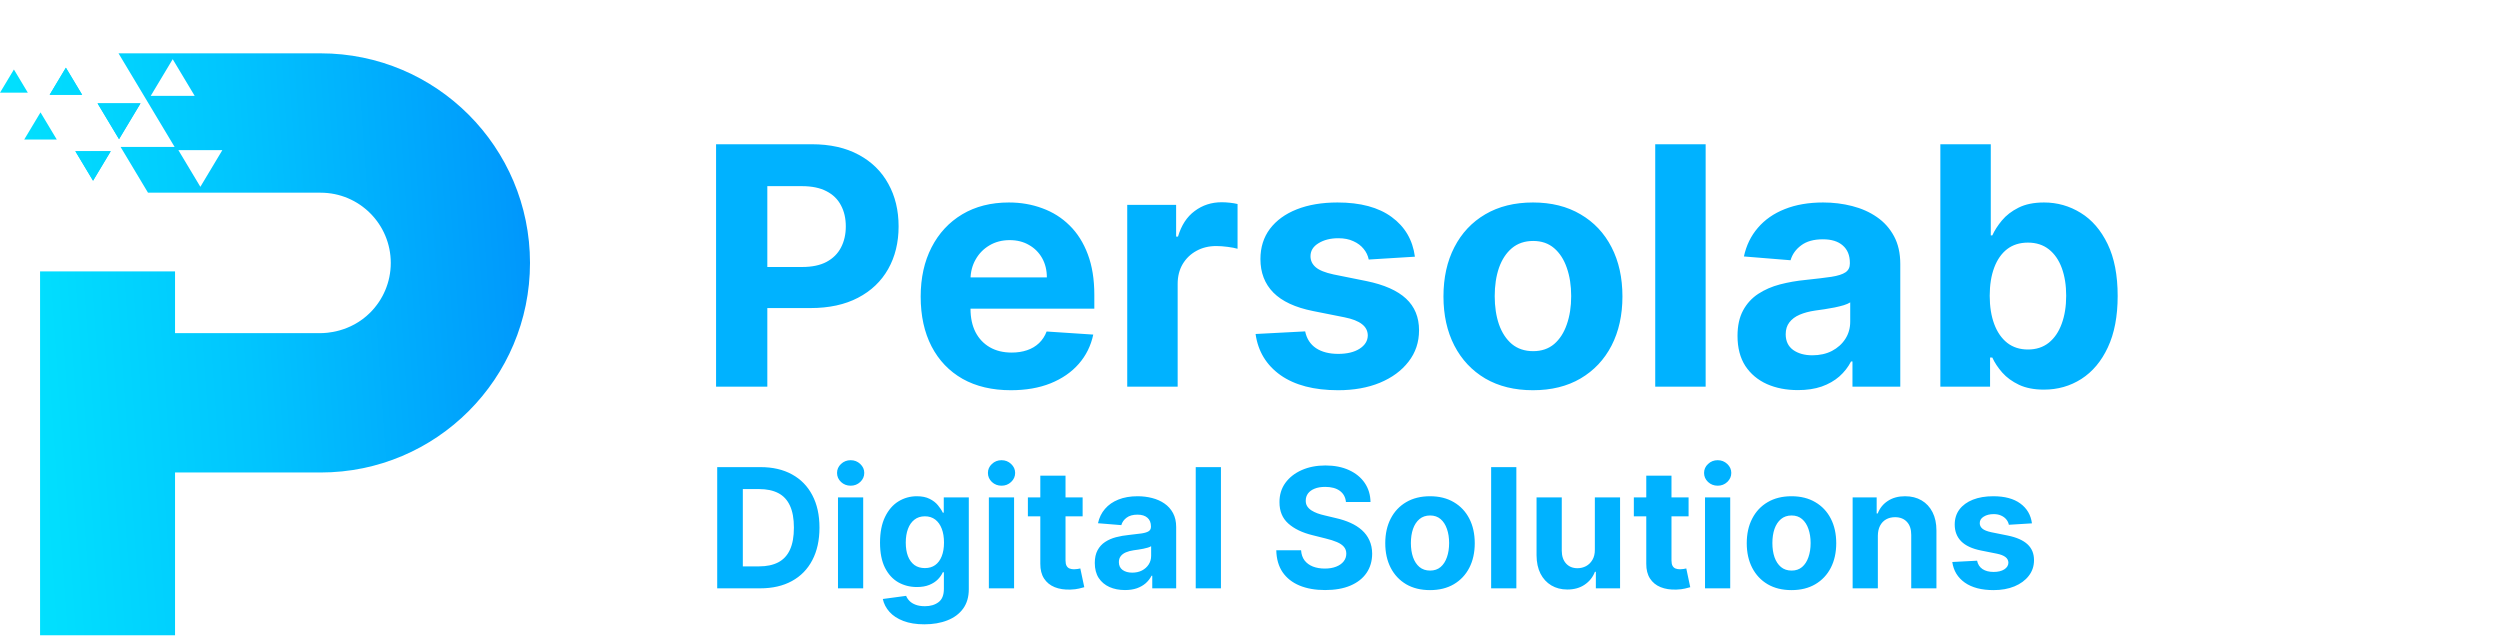
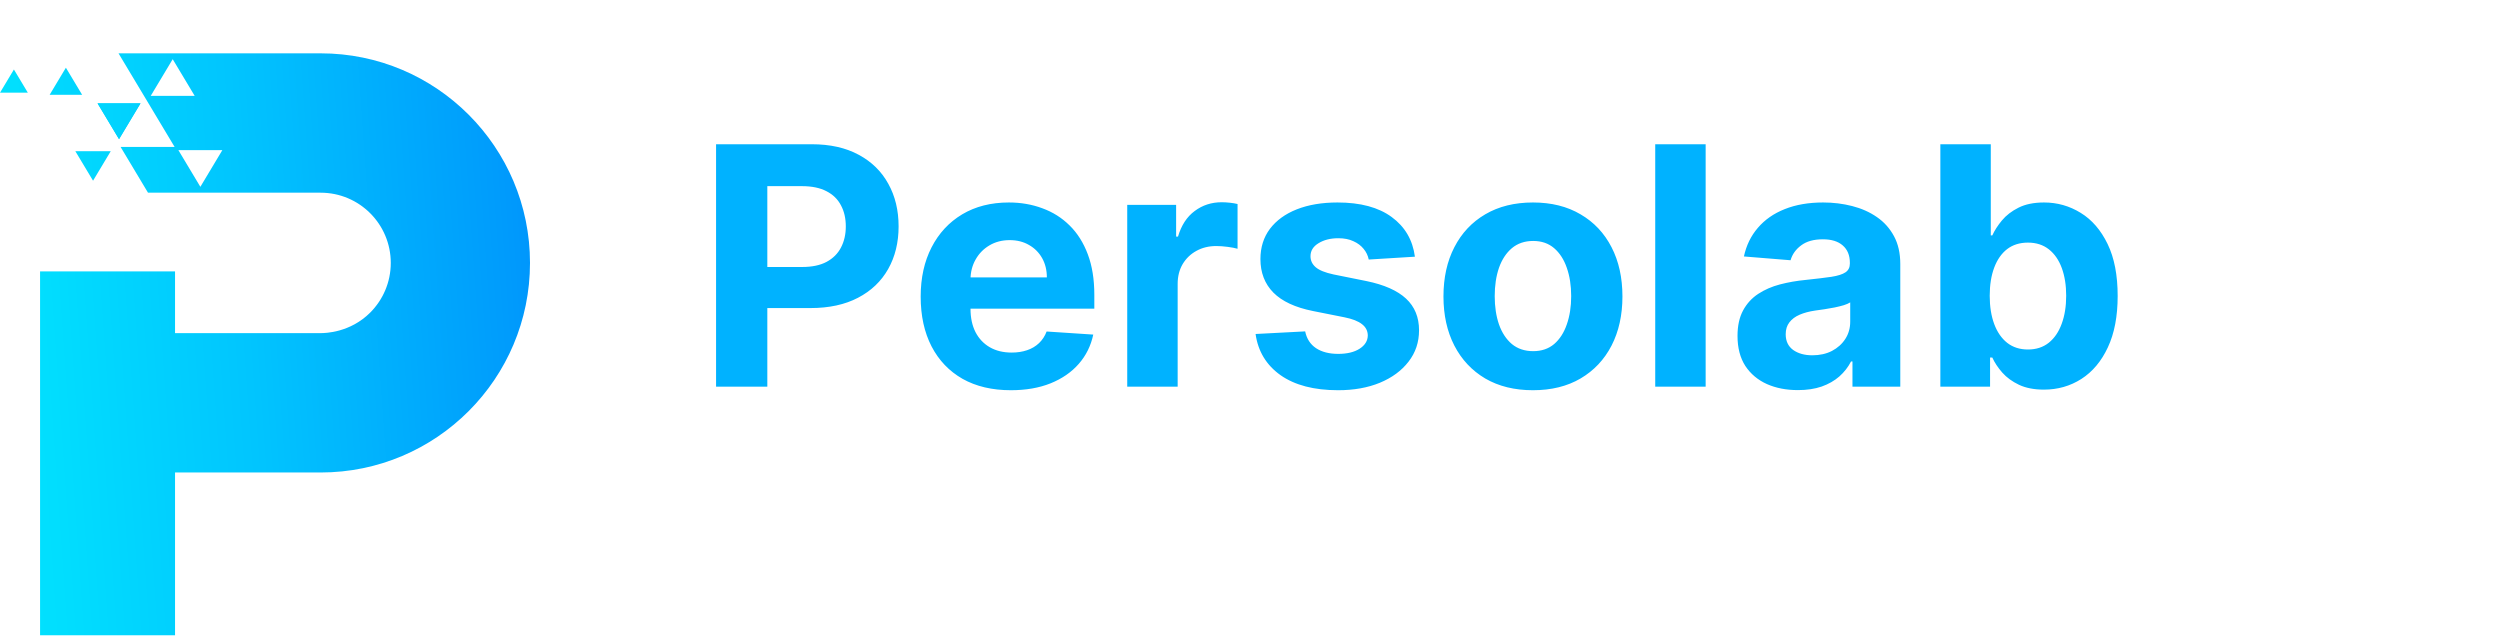
<svg xmlns="http://www.w3.org/2000/svg" width="1500" height="382" viewBox="0 0 1500 382" fill="none">
  <path d="M429.642 232V86.546H487.028C498.061 86.546 507.459 88.653 515.224 92.867C522.99 97.033 528.908 102.833 532.98 110.267C537.099 117.653 539.159 126.176 539.159 135.835C539.159 145.494 537.076 154.017 532.909 161.403C528.742 168.79 522.705 174.543 514.798 178.662C506.938 182.781 497.421 184.841 486.247 184.841H449.67V160.196H481.276C487.194 160.196 492.071 159.178 495.906 157.142C499.789 155.059 502.677 152.194 504.571 148.548C506.512 144.855 507.483 140.617 507.483 135.835C507.483 131.006 506.512 126.792 504.571 123.193C502.677 119.547 499.789 116.73 495.906 114.741C492.024 112.705 487.099 111.688 481.134 111.688H460.395V232H429.642ZM606.524 234.131C595.303 234.131 585.643 231.858 577.547 227.312C569.498 222.72 563.295 216.233 558.939 207.852C554.583 199.424 552.405 189.457 552.405 177.952C552.405 166.73 554.583 156.882 558.939 148.406C563.295 139.931 569.427 133.326 577.334 128.591C585.288 123.856 594.616 121.489 605.317 121.489C612.514 121.489 619.214 122.649 625.416 124.969C631.666 127.241 637.111 130.674 641.751 135.267C646.439 139.86 650.085 145.636 652.689 152.597C655.293 159.509 656.595 167.606 656.595 176.886V185.196H564.479V166.446H628.115C628.115 162.09 627.168 158.231 625.274 154.869C623.38 151.508 620.752 148.88 617.391 146.986C614.076 145.045 610.217 144.074 605.814 144.074C601.221 144.074 597.149 145.139 593.598 147.27C590.094 149.353 587.348 152.17 585.359 155.722C583.371 159.225 582.353 163.132 582.305 167.44V185.267C582.305 190.665 583.3 195.329 585.288 199.259C587.324 203.188 590.189 206.219 593.882 208.349C597.575 210.48 601.955 211.545 607.021 211.545C610.383 211.545 613.461 211.072 616.254 210.125C619.048 209.178 621.439 207.758 623.428 205.864C625.416 203.97 626.931 201.65 627.973 198.903L655.956 200.75C654.536 207.473 651.624 213.345 647.22 218.364C642.864 223.335 637.23 227.218 630.317 230.011C623.451 232.758 615.52 234.131 606.524 234.131ZM676.339 232V122.909H705.672V141.943H706.808C708.797 135.172 712.135 130.059 716.822 126.602C721.51 123.098 726.908 121.347 733.016 121.347C734.531 121.347 736.164 121.441 737.916 121.631C739.668 121.82 741.207 122.08 742.533 122.412V149.259C741.112 148.832 739.147 148.454 736.638 148.122C734.128 147.791 731.832 147.625 729.749 147.625C725.298 147.625 721.321 148.596 717.817 150.537C714.36 152.431 711.614 155.082 709.578 158.491C707.589 161.901 706.595 165.83 706.595 170.281V232H676.339ZM848.942 154.017L821.244 155.722C820.77 153.354 819.752 151.223 818.19 149.33C816.627 147.388 814.567 145.849 812.011 144.713C809.501 143.529 806.495 142.938 802.991 142.938C798.303 142.938 794.35 143.932 791.13 145.92C787.91 147.862 786.3 150.466 786.3 153.733C786.3 156.337 787.342 158.539 789.425 160.338C791.509 162.137 795.084 163.581 800.15 164.67L819.894 168.648C830.5 170.826 838.407 174.33 843.616 179.159C848.824 183.989 851.428 190.333 851.428 198.193C851.428 205.343 849.321 211.616 845.107 217.014C840.941 222.412 835.211 226.626 827.92 229.656C820.675 232.639 812.318 234.131 802.849 234.131C788.407 234.131 776.902 231.124 768.332 225.111C759.809 219.05 754.814 210.812 753.346 200.395L783.104 198.832C784.004 203.236 786.182 206.598 789.638 208.918C793.095 211.19 797.522 212.327 802.92 212.327C808.223 212.327 812.484 211.309 815.704 209.273C818.971 207.189 820.628 204.514 820.675 201.247C820.628 198.501 819.468 196.252 817.195 194.5C814.923 192.701 811.419 191.328 806.684 190.381L787.792 186.616C777.138 184.486 769.208 180.793 763.999 175.537C758.838 170.281 756.258 163.581 756.258 155.438C756.258 148.43 758.152 142.393 761.94 137.327C765.775 132.26 771.149 128.354 778.062 125.608C785.022 122.862 793.166 121.489 802.494 121.489C816.272 121.489 827.115 124.401 835.022 130.224C842.977 136.048 847.617 143.979 848.942 154.017ZM919.77 234.131C908.738 234.131 899.197 231.787 891.148 227.099C883.146 222.365 876.967 215.783 872.611 207.355C868.255 198.88 866.077 189.055 866.077 177.881C866.077 166.612 868.255 156.763 872.611 148.335C876.967 139.86 883.146 133.278 891.148 128.591C899.197 123.856 908.738 121.489 919.77 121.489C930.802 121.489 940.319 123.856 948.321 128.591C956.37 133.278 962.573 139.86 966.929 148.335C971.285 156.763 973.463 166.612 973.463 177.881C973.463 189.055 971.285 198.88 966.929 207.355C962.573 215.783 956.37 222.365 948.321 227.099C940.319 231.787 930.802 234.131 919.77 234.131ZM919.912 210.693C924.931 210.693 929.121 209.273 932.483 206.432C935.845 203.544 938.378 199.614 940.082 194.642C941.834 189.67 942.71 184.012 942.71 177.668C942.71 171.323 941.834 165.665 940.082 160.693C938.378 155.722 935.845 151.792 932.483 148.903C929.121 146.015 924.931 144.571 919.912 144.571C914.846 144.571 910.584 146.015 907.128 148.903C903.719 151.792 901.138 155.722 899.386 160.693C897.682 165.665 896.83 171.323 896.83 177.668C896.83 184.012 897.682 189.67 899.386 194.642C901.138 199.614 903.719 203.544 907.128 206.432C910.584 209.273 914.846 210.693 919.912 210.693ZM1023.39 86.546V232H993.136V86.546H1023.39ZM1078.74 234.06C1071.78 234.06 1065.57 232.852 1060.13 230.438C1054.68 227.975 1050.37 224.353 1047.2 219.571C1044.08 214.741 1042.51 208.728 1042.51 201.531C1042.51 195.471 1043.63 190.381 1045.85 186.261C1048.08 182.142 1051.11 178.828 1054.94 176.318C1058.78 173.809 1063.14 171.915 1068.01 170.636C1072.94 169.358 1078.1 168.458 1083.5 167.938C1089.84 167.275 1094.95 166.659 1098.84 166.091C1102.72 165.475 1105.54 164.576 1107.29 163.392C1109.04 162.208 1109.92 160.456 1109.92 158.136V157.71C1109.92 153.212 1108.5 149.732 1105.65 147.27C1102.86 144.808 1098.88 143.577 1093.72 143.577C1088.28 143.577 1083.94 144.784 1080.73 147.199C1077.51 149.566 1075.37 152.549 1074.33 156.148L1046.35 153.875C1047.77 147.246 1050.56 141.517 1054.73 136.688C1058.9 131.811 1064.27 128.07 1070.85 125.466C1077.48 122.814 1085.15 121.489 1093.86 121.489C1099.92 121.489 1105.73 122.199 1111.26 123.619C1116.85 125.04 1121.8 127.241 1126.11 130.224C1130.46 133.207 1133.9 137.043 1136.41 141.73C1138.92 146.37 1140.17 151.934 1140.17 158.42V232H1111.48V216.872H1110.63C1108.87 220.281 1106.53 223.288 1103.59 225.892C1100.66 228.449 1097.13 230.461 1093.01 231.929C1088.89 233.349 1084.13 234.06 1078.74 234.06ZM1087.4 213.179C1091.85 213.179 1095.78 212.303 1099.19 210.551C1102.6 208.752 1105.28 206.337 1107.22 203.307C1109.16 200.277 1110.13 196.844 1110.13 193.009V181.432C1109.18 182.047 1107.88 182.616 1106.22 183.136C1104.61 183.61 1102.79 184.06 1100.75 184.486C1098.72 184.865 1096.68 185.22 1094.65 185.551C1092.61 185.835 1090.76 186.096 1089.11 186.332C1085.55 186.853 1082.45 187.682 1079.8 188.818C1077.15 189.955 1075.09 191.493 1073.62 193.435C1072.16 195.329 1071.42 197.696 1071.42 200.537C1071.42 204.656 1072.91 207.805 1075.9 209.983C1078.93 212.114 1082.76 213.179 1087.4 213.179ZM1164.21 232V86.546H1194.47V141.233H1195.39C1196.72 138.297 1198.63 135.314 1201.14 132.284C1203.7 129.206 1207.02 126.65 1211.09 124.614C1215.21 122.53 1220.32 121.489 1226.43 121.489C1234.38 121.489 1241.72 123.572 1248.45 127.739C1255.17 131.858 1260.54 138.084 1264.57 146.418C1268.59 154.704 1270.6 165.097 1270.6 177.597C1270.6 189.765 1268.64 200.04 1264.71 208.42C1260.83 216.754 1255.52 223.075 1248.8 227.384C1242.12 231.645 1234.64 233.776 1226.36 233.776C1220.49 233.776 1215.49 232.805 1211.37 230.864C1207.3 228.922 1203.96 226.484 1201.36 223.548C1198.75 220.565 1196.76 217.559 1195.39 214.528H1194.04V232H1164.21ZM1193.83 177.455C1193.83 183.941 1194.73 189.599 1196.53 194.429C1198.33 199.259 1200.93 203.023 1204.34 205.722C1207.75 208.373 1211.89 209.699 1216.77 209.699C1221.69 209.699 1225.86 208.349 1229.27 205.651C1232.68 202.904 1235.26 199.116 1237.01 194.287C1238.81 189.41 1239.71 183.799 1239.71 177.455C1239.71 171.157 1238.83 165.617 1237.08 160.835C1235.33 156.053 1232.75 152.312 1229.34 149.614C1225.93 146.915 1221.74 145.565 1216.77 145.565C1211.84 145.565 1207.68 146.867 1204.27 149.472C1200.91 152.076 1198.33 155.769 1196.53 160.551C1194.73 165.333 1193.83 170.968 1193.83 177.455Z" fill="#00B2FF" />
-   <path d="M456.102 353H430.321V280.273H456.315C463.631 280.273 469.928 281.729 475.207 284.641C480.487 287.529 484.547 291.684 487.388 297.105C490.252 302.527 491.685 309.013 491.685 316.565C491.685 324.141 490.252 330.652 487.388 336.097C484.547 341.542 480.463 345.72 475.136 348.632C469.833 351.544 463.489 353 456.102 353ZM445.697 339.825H455.463C460.009 339.825 463.832 339.02 466.933 337.411C470.058 335.777 472.402 333.256 473.964 329.847C475.551 326.414 476.344 321.987 476.344 316.565C476.344 311.191 475.551 306.8 473.964 303.391C472.402 299.982 470.07 297.472 466.969 295.862C463.867 294.252 460.044 293.447 455.499 293.447H445.697V339.825ZM502.791 353V298.455H517.919V353H502.791ZM510.39 291.423C508.141 291.423 506.212 290.678 504.602 289.186C503.016 287.671 502.223 285.86 502.223 283.753C502.223 281.67 503.016 279.882 504.602 278.391C506.212 276.875 508.141 276.118 510.39 276.118C512.639 276.118 514.557 276.875 516.143 278.391C517.753 279.882 518.558 281.67 518.558 283.753C518.558 285.86 517.753 287.671 516.143 289.186C514.557 290.678 512.639 291.423 510.39 291.423ZM554.611 374.591C549.71 374.591 545.508 373.916 542.004 372.567C538.524 371.241 535.754 369.43 533.695 367.134C531.635 364.837 530.297 362.257 529.682 359.392L543.673 357.51C544.099 358.599 544.774 359.617 545.697 360.564C546.621 361.511 547.84 362.268 549.355 362.837C550.894 363.429 552.764 363.724 554.966 363.724C558.257 363.724 560.967 362.92 563.098 361.31C565.252 359.723 566.33 357.06 566.33 353.32V343.341H565.69C565.027 344.856 564.033 346.288 562.707 347.638C561.382 348.987 559.677 350.088 557.594 350.94C555.51 351.793 553.025 352.219 550.136 352.219C546.041 352.219 542.312 351.272 538.95 349.378C535.612 347.46 532.949 344.536 530.96 340.607C528.995 336.653 528.013 331.658 528.013 325.621C528.013 319.442 529.019 314.281 531.031 310.138C533.044 305.995 535.719 302.893 539.057 300.834C542.419 298.774 546.1 297.744 550.101 297.744C553.155 297.744 555.712 298.265 557.771 299.307C559.831 300.325 561.488 301.603 562.743 303.142C564.021 304.657 565.004 306.149 565.69 307.616H566.259V298.455H581.28V353.533C581.28 358.173 580.143 362.055 577.871 365.18C575.598 368.305 572.449 370.649 568.425 372.212C564.424 373.798 559.819 374.591 554.611 374.591ZM554.93 340.855C557.369 340.855 559.429 340.251 561.109 339.044C562.814 337.813 564.116 336.061 565.016 333.788C565.939 331.492 566.401 328.746 566.401 325.55C566.401 322.354 565.951 319.584 565.051 317.24C564.152 314.873 562.849 313.038 561.145 311.736C559.44 310.434 557.369 309.783 554.93 309.783C552.445 309.783 550.349 310.457 548.645 311.807C546.94 313.133 545.65 314.979 544.774 317.347C543.898 319.714 543.46 322.448 543.46 325.55C543.46 328.698 543.898 331.421 544.774 333.717C545.674 335.99 546.964 337.754 548.645 339.009C550.349 340.24 552.445 340.855 554.93 340.855ZM593.318 353V298.455H608.446V353H593.318ZM600.918 291.423C598.669 291.423 596.739 290.678 595.129 289.186C593.543 287.671 592.75 285.86 592.75 283.753C592.75 281.67 593.543 279.882 595.129 278.391C596.739 276.875 598.669 276.118 600.918 276.118C603.167 276.118 605.084 276.875 606.67 278.391C608.28 279.882 609.085 281.67 609.085 283.753C609.085 285.86 608.28 287.671 606.67 289.186C605.084 290.678 603.167 291.423 600.918 291.423ZM649.577 298.455V309.818H616.729V298.455H649.577ZM624.186 285.386H639.314V336.239C639.314 337.635 639.527 338.724 639.953 339.506C640.38 340.263 640.971 340.796 641.729 341.104C642.51 341.411 643.41 341.565 644.428 341.565C645.138 341.565 645.848 341.506 646.559 341.388C647.269 341.246 647.813 341.139 648.192 341.068L650.571 352.325C649.814 352.562 648.748 352.834 647.375 353.142C646.002 353.473 644.333 353.675 642.368 353.746C638.722 353.888 635.526 353.402 632.78 352.29C630.058 351.177 627.939 349.449 626.424 347.105C624.908 344.761 624.163 341.802 624.186 338.227V285.386ZM674.985 354.03C671.505 354.03 668.404 353.426 665.681 352.219C662.959 350.988 660.805 349.177 659.218 346.786C657.656 344.371 656.875 341.364 656.875 337.766C656.875 334.735 657.431 332.19 658.544 330.131C659.656 328.071 661.172 326.414 663.089 325.159C665.007 323.904 667.185 322.957 669.623 322.318C672.085 321.679 674.666 321.229 677.365 320.969C680.537 320.637 683.094 320.33 685.035 320.045C686.976 319.738 688.385 319.288 689.261 318.696C690.137 318.104 690.575 317.228 690.575 316.068V315.855C690.575 313.606 689.865 311.866 688.444 310.635C687.047 309.404 685.059 308.788 682.478 308.788C679.756 308.788 677.59 309.392 675.98 310.599C674.37 311.783 673.305 313.275 672.784 315.074L658.792 313.938C659.502 310.623 660.899 307.759 662.983 305.344C665.066 302.905 667.753 301.035 671.044 299.733C674.358 298.407 678.193 297.744 682.549 297.744C685.58 297.744 688.48 298.099 691.25 298.81C694.043 299.52 696.517 300.621 698.672 302.112C700.85 303.604 702.566 305.521 703.821 307.865C705.075 310.185 705.703 312.967 705.703 316.21V353H691.356V345.436H690.93C690.054 347.141 688.882 348.644 687.414 349.946C685.947 351.224 684.183 352.231 682.123 352.964C680.064 353.675 677.684 354.03 674.985 354.03ZM679.318 343.589C681.543 343.589 683.508 343.152 685.213 342.276C686.917 341.376 688.255 340.169 689.225 338.653C690.196 337.138 690.681 335.422 690.681 333.504V327.716C690.208 328.024 689.557 328.308 688.728 328.568C687.923 328.805 687.012 329.03 685.994 329.243C684.976 329.432 683.958 329.61 682.94 329.776C681.922 329.918 680.999 330.048 680.17 330.166C678.395 330.427 676.844 330.841 675.518 331.409C674.192 331.977 673.163 332.747 672.429 333.717C671.695 334.664 671.328 335.848 671.328 337.268C671.328 339.328 672.074 340.902 673.565 341.991C675.08 343.057 676.998 343.589 679.318 343.589ZM732.567 280.273V353H717.439V280.273H732.567ZM807.567 301.189C807.283 298.324 806.064 296.099 803.909 294.513C801.755 292.927 798.831 292.134 795.138 292.134C792.629 292.134 790.51 292.489 788.782 293.199C787.053 293.885 785.728 294.844 784.804 296.075C783.905 297.306 783.455 298.703 783.455 300.266C783.408 301.568 783.68 302.704 784.272 303.675C784.887 304.645 785.728 305.486 786.793 306.196C787.858 306.883 789.089 307.486 790.486 308.007C791.883 308.504 793.374 308.93 794.961 309.286L801.495 310.848C804.667 311.558 807.579 312.505 810.23 313.689C812.882 314.873 815.178 316.329 817.12 318.057C819.061 319.785 820.564 321.821 821.63 324.165C822.719 326.509 823.275 329.196 823.299 332.226C823.275 336.677 822.139 340.536 819.89 343.803C817.664 347.046 814.444 349.567 810.23 351.366C806.04 353.142 800.986 354.03 795.067 354.03C789.196 354.03 784.082 353.13 779.726 351.331C775.394 349.532 772.008 346.868 769.57 343.341C767.155 339.79 765.889 335.398 765.77 330.166H780.65C780.815 332.605 781.514 334.641 782.745 336.274C783.999 337.884 785.668 339.103 787.752 339.932C789.859 340.737 792.238 341.139 794.89 341.139C797.494 341.139 799.755 340.76 801.672 340.003C803.614 339.245 805.117 338.192 806.182 336.842C807.248 335.493 807.78 333.942 807.78 332.19C807.78 330.557 807.295 329.184 806.324 328.071C805.377 326.958 803.98 326.011 802.134 325.23C800.311 324.449 798.074 323.739 795.422 323.099L787.503 321.111C781.372 319.619 776.53 317.287 772.979 314.115C769.428 310.943 767.664 306.67 767.688 301.295C767.664 296.892 768.836 293.045 771.203 289.754C773.595 286.464 776.873 283.895 781.04 282.048C785.207 280.202 789.942 279.278 795.245 279.278C800.642 279.278 805.354 280.202 809.378 282.048C813.426 283.895 816.575 286.464 818.824 289.754C821.073 293.045 822.233 296.857 822.304 301.189H807.567ZM858.002 354.065C852.486 354.065 847.716 352.893 843.691 350.55C839.69 348.182 836.601 344.892 834.423 340.678C832.245 336.44 831.156 331.527 831.156 325.94C831.156 320.306 832.245 315.382 834.423 311.168C836.601 306.93 839.69 303.639 843.691 301.295C847.716 298.928 852.486 297.744 858.002 297.744C863.518 297.744 868.277 298.928 872.278 301.295C876.302 303.639 879.404 306.93 881.582 311.168C883.76 315.382 884.849 320.306 884.849 325.94C884.849 331.527 883.76 336.44 881.582 340.678C879.404 344.892 876.302 348.182 872.278 350.55C868.277 352.893 863.518 354.065 858.002 354.065ZM858.073 342.347C860.583 342.347 862.678 341.636 864.359 340.216C866.04 338.772 867.306 336.807 868.158 334.321C869.034 331.835 869.472 329.006 869.472 325.834C869.472 322.661 869.034 319.832 868.158 317.347C867.306 314.861 866.04 312.896 864.359 311.452C862.678 310.008 860.583 309.286 858.073 309.286C855.54 309.286 853.409 310.008 851.681 311.452C849.977 312.896 848.686 314.861 847.81 317.347C846.958 319.832 846.532 322.661 846.532 325.834C846.532 329.006 846.958 331.835 847.81 334.321C848.686 336.807 849.977 338.772 851.681 340.216C853.409 341.636 855.54 342.347 858.073 342.347ZM909.813 280.273V353H894.685V280.273H909.813ZM956.91 329.776V298.455H972.038V353H957.514V343.092H956.946C955.715 346.288 953.667 348.857 950.802 350.798C947.961 352.74 944.493 353.71 940.397 353.71C936.752 353.71 933.544 352.882 930.774 351.224C928.004 349.567 925.838 347.212 924.275 344.158C922.736 341.104 921.955 337.446 921.931 333.185V298.455H937.059V330.486C937.083 333.705 937.947 336.25 939.652 338.121C941.356 339.991 943.641 340.926 946.505 340.926C948.328 340.926 950.033 340.512 951.619 339.683C953.205 338.831 954.484 337.576 955.454 335.919C956.449 334.262 956.934 332.214 956.91 329.776ZM1013.15 298.455V309.818H980.303V298.455H1013.15ZM987.761 285.386H1002.89V336.239C1002.89 337.635 1003.1 338.724 1003.53 339.506C1003.95 340.263 1004.55 340.796 1005.3 341.104C1006.08 341.411 1006.98 341.565 1008 341.565C1008.71 341.565 1009.42 341.506 1010.13 341.388C1010.84 341.246 1011.39 341.139 1011.77 341.068L1014.15 352.325C1013.39 352.562 1012.32 352.834 1010.95 353.142C1009.58 353.473 1007.91 353.675 1005.94 353.746C1002.3 353.888 999.101 353.402 996.354 352.29C993.632 351.177 991.513 349.449 989.998 347.105C988.483 344.761 987.737 341.802 987.761 338.227V285.386ZM1023.01 353V298.455H1038.13V353H1023.01ZM1030.61 291.423C1028.36 291.423 1026.43 290.678 1024.82 289.186C1023.23 287.671 1022.44 285.86 1022.44 283.753C1022.44 281.67 1023.23 279.882 1024.82 278.391C1026.43 276.875 1028.36 276.118 1030.61 276.118C1032.85 276.118 1034.77 276.875 1036.36 278.391C1037.97 279.882 1038.77 281.67 1038.77 283.753C1038.77 285.86 1037.97 287.671 1036.36 289.186C1034.77 290.678 1032.85 291.423 1030.61 291.423ZM1074.9 354.065C1069.38 354.065 1064.61 352.893 1060.59 350.55C1056.58 348.182 1053.5 344.892 1051.32 340.678C1049.14 336.44 1048.05 331.527 1048.05 325.94C1048.05 320.306 1049.14 315.382 1051.32 311.168C1053.5 306.93 1056.58 303.639 1060.59 301.295C1064.61 298.928 1069.38 297.744 1074.9 297.744C1080.41 297.744 1085.17 298.928 1089.17 301.295C1093.2 303.639 1096.3 306.93 1098.48 311.168C1100.65 315.382 1101.74 320.306 1101.74 325.94C1101.74 331.527 1100.65 336.44 1098.48 340.678C1096.3 344.892 1093.2 348.182 1089.17 350.55C1085.17 352.893 1080.41 354.065 1074.9 354.065ZM1074.97 342.347C1077.48 342.347 1079.57 341.636 1081.25 340.216C1082.93 338.772 1084.2 336.807 1085.05 334.321C1085.93 331.835 1086.37 329.006 1086.37 325.834C1086.37 322.661 1085.93 319.832 1085.05 317.347C1084.2 314.861 1082.93 312.896 1081.25 311.452C1079.57 310.008 1077.48 309.286 1074.97 309.286C1072.43 309.286 1070.3 310.008 1068.58 311.452C1066.87 312.896 1065.58 314.861 1064.7 317.347C1063.85 319.832 1063.43 322.661 1063.43 325.834C1063.43 329.006 1063.85 331.835 1064.7 334.321C1065.58 336.807 1066.87 338.772 1068.58 340.216C1070.3 341.636 1072.43 342.347 1074.97 342.347ZM1126.71 321.466V353H1111.58V298.455H1126V308.078H1126.64C1127.84 304.906 1129.87 302.396 1132.71 300.55C1135.55 298.679 1138.99 297.744 1143.04 297.744C1146.83 297.744 1150.13 298.573 1152.95 300.23C1155.77 301.887 1157.96 304.255 1159.52 307.332C1161.08 310.386 1161.86 314.032 1161.86 318.27V353H1146.74V320.969C1146.76 317.631 1145.91 315.027 1144.18 313.156C1142.45 311.262 1140.07 310.315 1137.04 310.315C1135.01 310.315 1133.21 310.753 1131.64 311.629C1130.1 312.505 1128.9 313.784 1128.02 315.464C1127.17 317.122 1126.73 319.122 1126.71 321.466ZM1219.17 314.009L1205.32 314.861C1205.08 313.677 1204.58 312.612 1203.79 311.665C1203.01 310.694 1201.98 309.925 1200.7 309.357C1199.45 308.765 1197.95 308.469 1196.19 308.469C1193.85 308.469 1191.87 308.966 1190.26 309.96C1188.65 310.931 1187.85 312.233 1187.85 313.866C1187.85 315.169 1188.37 316.269 1189.41 317.169C1190.45 318.069 1192.24 318.791 1194.77 319.335L1204.65 321.324C1209.95 322.413 1213.9 324.165 1216.51 326.58C1219.11 328.994 1220.41 332.167 1220.41 336.097C1220.41 339.671 1219.36 342.808 1217.25 345.507C1215.17 348.206 1212.3 350.313 1208.66 351.828C1205.04 353.32 1200.86 354.065 1196.12 354.065C1188.9 354.065 1183.15 352.562 1178.87 349.555C1174.6 346.525 1172.11 342.406 1171.37 337.197L1186.25 336.416C1186.7 338.618 1187.79 340.299 1189.52 341.459C1191.25 342.595 1193.46 343.163 1196.16 343.163C1198.81 343.163 1200.94 342.654 1202.55 341.636C1204.18 340.595 1205.01 339.257 1205.04 337.624C1205.01 336.25 1204.43 335.126 1203.3 334.25C1202.16 333.35 1200.41 332.664 1198.04 332.19L1188.6 330.308C1183.27 329.243 1179.3 327.396 1176.7 324.768C1174.12 322.141 1172.83 318.791 1172.83 314.719C1172.83 311.215 1173.78 308.196 1175.67 305.663C1177.59 303.13 1180.27 301.177 1183.73 299.804C1187.21 298.431 1191.28 297.744 1195.95 297.744C1202.84 297.744 1208.26 299.2 1212.21 302.112C1216.19 305.024 1218.51 308.99 1219.17 314.009Z" fill="#00B2FF" />
  <path d="M49.29 56.895H29.777L39.534 40.621L49.29 56.895Z" fill="url(#paint0_linear_991_475)" />
  <path d="M45.213 90.725H66.437L55.83 108.427L45.213 90.725Z" fill="url(#paint1_linear_991_475)" />
  <path d="M84.298 62.003L71.423 83.483L58.538 62.003H84.298Z" fill="url(#paint2_linear_991_475)" />
-   <path d="M49.29 56.895H29.777L39.534 40.621L49.29 56.895Z" fill="url(#paint3_linear_991_475)" />
  <path d="M0 55.613L8.349 41.688L16.707 55.613H0Z" fill="url(#paint4_linear_991_475)" />
  <path d="M84.298 62.003L71.423 83.483L58.538 62.003H84.298Z" fill="url(#paint5_linear_991_475)" />
-   <path d="M66.437 90.725L55.83 108.427L45.213 90.725H66.437Z" fill="url(#paint6_linear_991_475)" />
-   <path d="M34.059 83.699H14.546L24.303 67.425L34.059 83.699Z" fill="url(#paint7_linear_991_475)" />
  <path d="M192.38 32H71.11L104.778 88.171H72.361L88.804 115.62H192.38C215.627 115.62 234.465 134.477 234.465 157.748C234.465 169.383 229.753 179.913 222.138 187.536C210.094 199.592 195.186 199.876 192.38 199.876H105.023V162.856H24.039V381.159H105.023V283.496H192.38C261.759 283.496 318 227.198 318 157.748C318 88.298 261.75 32 192.38 32ZM90.427 57.531L103.625 35.513L116.822 57.531H90.427ZM120.224 112.097L107.027 90.079H133.412L120.214 112.097H120.224Z" fill="url(#paint8_linear_991_475)" />
  <defs>
    <linearGradient id="paint0_linear_991_475" x1="-60.298" y1="56.161" x2="409.888" y2="22.976" gradientUnits="userSpaceOnUse">
      <stop stop-color="#02E8FF" />
      <stop offset="0.14" stop-color="#01DEFE" />
      <stop offset="0.37" stop-color="#01C5FE" />
      <stop offset="0.66" stop-color="#009BFD" />
      <stop offset="0.99" stop-color="#0065FC" />
    </linearGradient>
    <linearGradient id="paint1_linear_991_475" x1="-56.7" y1="107.155" x2="413.486" y2="73.98" gradientUnits="userSpaceOnUse">
      <stop stop-color="#02E8FF" />
      <stop offset="0.16" stop-color="#01DEFE" />
      <stop offset="0.42" stop-color="#01C5FE" />
      <stop offset="0.75" stop-color="#009CFC" />
      <stop offset="0.99" stop-color="#0079FC" />
    </linearGradient>
    <linearGradient id="paint2_linear_991_475" x1="-58.509" y1="81.467" x2="411.677" y2="48.292" gradientUnits="userSpaceOnUse">
      <stop stop-color="#02E8FF" />
      <stop offset="0.16" stop-color="#01DEFE" />
      <stop offset="0.42" stop-color="#01C5FE" />
      <stop offset="0.75" stop-color="#009CFC" />
      <stop offset="0.99" stop-color="#0079FC" />
    </linearGradient>
    <linearGradient id="paint3_linear_991_475" x1="-60.298" y1="56.161" x2="409.888" y2="22.976" gradientUnits="userSpaceOnUse">
      <stop stop-color="#02E8FF" />
      <stop offset="0.16" stop-color="#01DEFE" />
      <stop offset="0.42" stop-color="#01C5FE" />
      <stop offset="0.75" stop-color="#009CFC" />
      <stop offset="0.99" stop-color="#0079FC" />
    </linearGradient>
    <linearGradient id="paint4_linear_991_475" x1="-60.464" y1="53.813" x2="409.722" y2="20.637" gradientUnits="userSpaceOnUse">
      <stop stop-color="#02E8FF" />
      <stop offset="0.16" stop-color="#01DEFE" />
      <stop offset="0.42" stop-color="#01C5FE" />
      <stop offset="0.75" stop-color="#009CFC" />
      <stop offset="0.99" stop-color="#0079FC" />
    </linearGradient>
    <linearGradient id="paint5_linear_991_475" x1="-58.509" y1="81.467" x2="411.677" y2="48.292" gradientUnits="userSpaceOnUse">
      <stop stop-color="#02E8FF" />
      <stop offset="0.16" stop-color="#01DEFE" />
      <stop offset="0.42" stop-color="#01C5FE" />
      <stop offset="0.75" stop-color="#009CFC" />
      <stop offset="0.99" stop-color="#0079FC" />
    </linearGradient>
    <linearGradient id="paint6_linear_991_475" x1="-56.7" y1="107.155" x2="413.486" y2="73.98" gradientUnits="userSpaceOnUse">
      <stop stop-color="#02E8FF" />
      <stop offset="0.16" stop-color="#01DEFE" />
      <stop offset="0.42" stop-color="#01C5FE" />
      <stop offset="0.75" stop-color="#009CFC" />
      <stop offset="0.99" stop-color="#0079FC" />
    </linearGradient>
    <linearGradient id="paint7_linear_991_475" x1="-58.489" y1="81.761" x2="411.697" y2="48.586" gradientUnits="userSpaceOnUse">
      <stop stop-color="#02E8FF" />
      <stop offset="0.16" stop-color="#01DEFE" />
      <stop offset="0.42" stop-color="#01C5FE" />
      <stop offset="0.75" stop-color="#009CFC" />
      <stop offset="0.99" stop-color="#0079FC" />
    </linearGradient>
    <linearGradient id="paint8_linear_991_475" x1="-48.997" y1="216.267" x2="421.189" y2="183.092" gradientUnits="userSpaceOnUse">
      <stop stop-color="#02E8FF" />
      <stop offset="0.16" stop-color="#01DEFE" />
      <stop offset="0.42" stop-color="#01C5FE" />
      <stop offset="0.75" stop-color="#009CFC" />
      <stop offset="0.99" stop-color="#0079FC" />
    </linearGradient>
  </defs>
</svg>